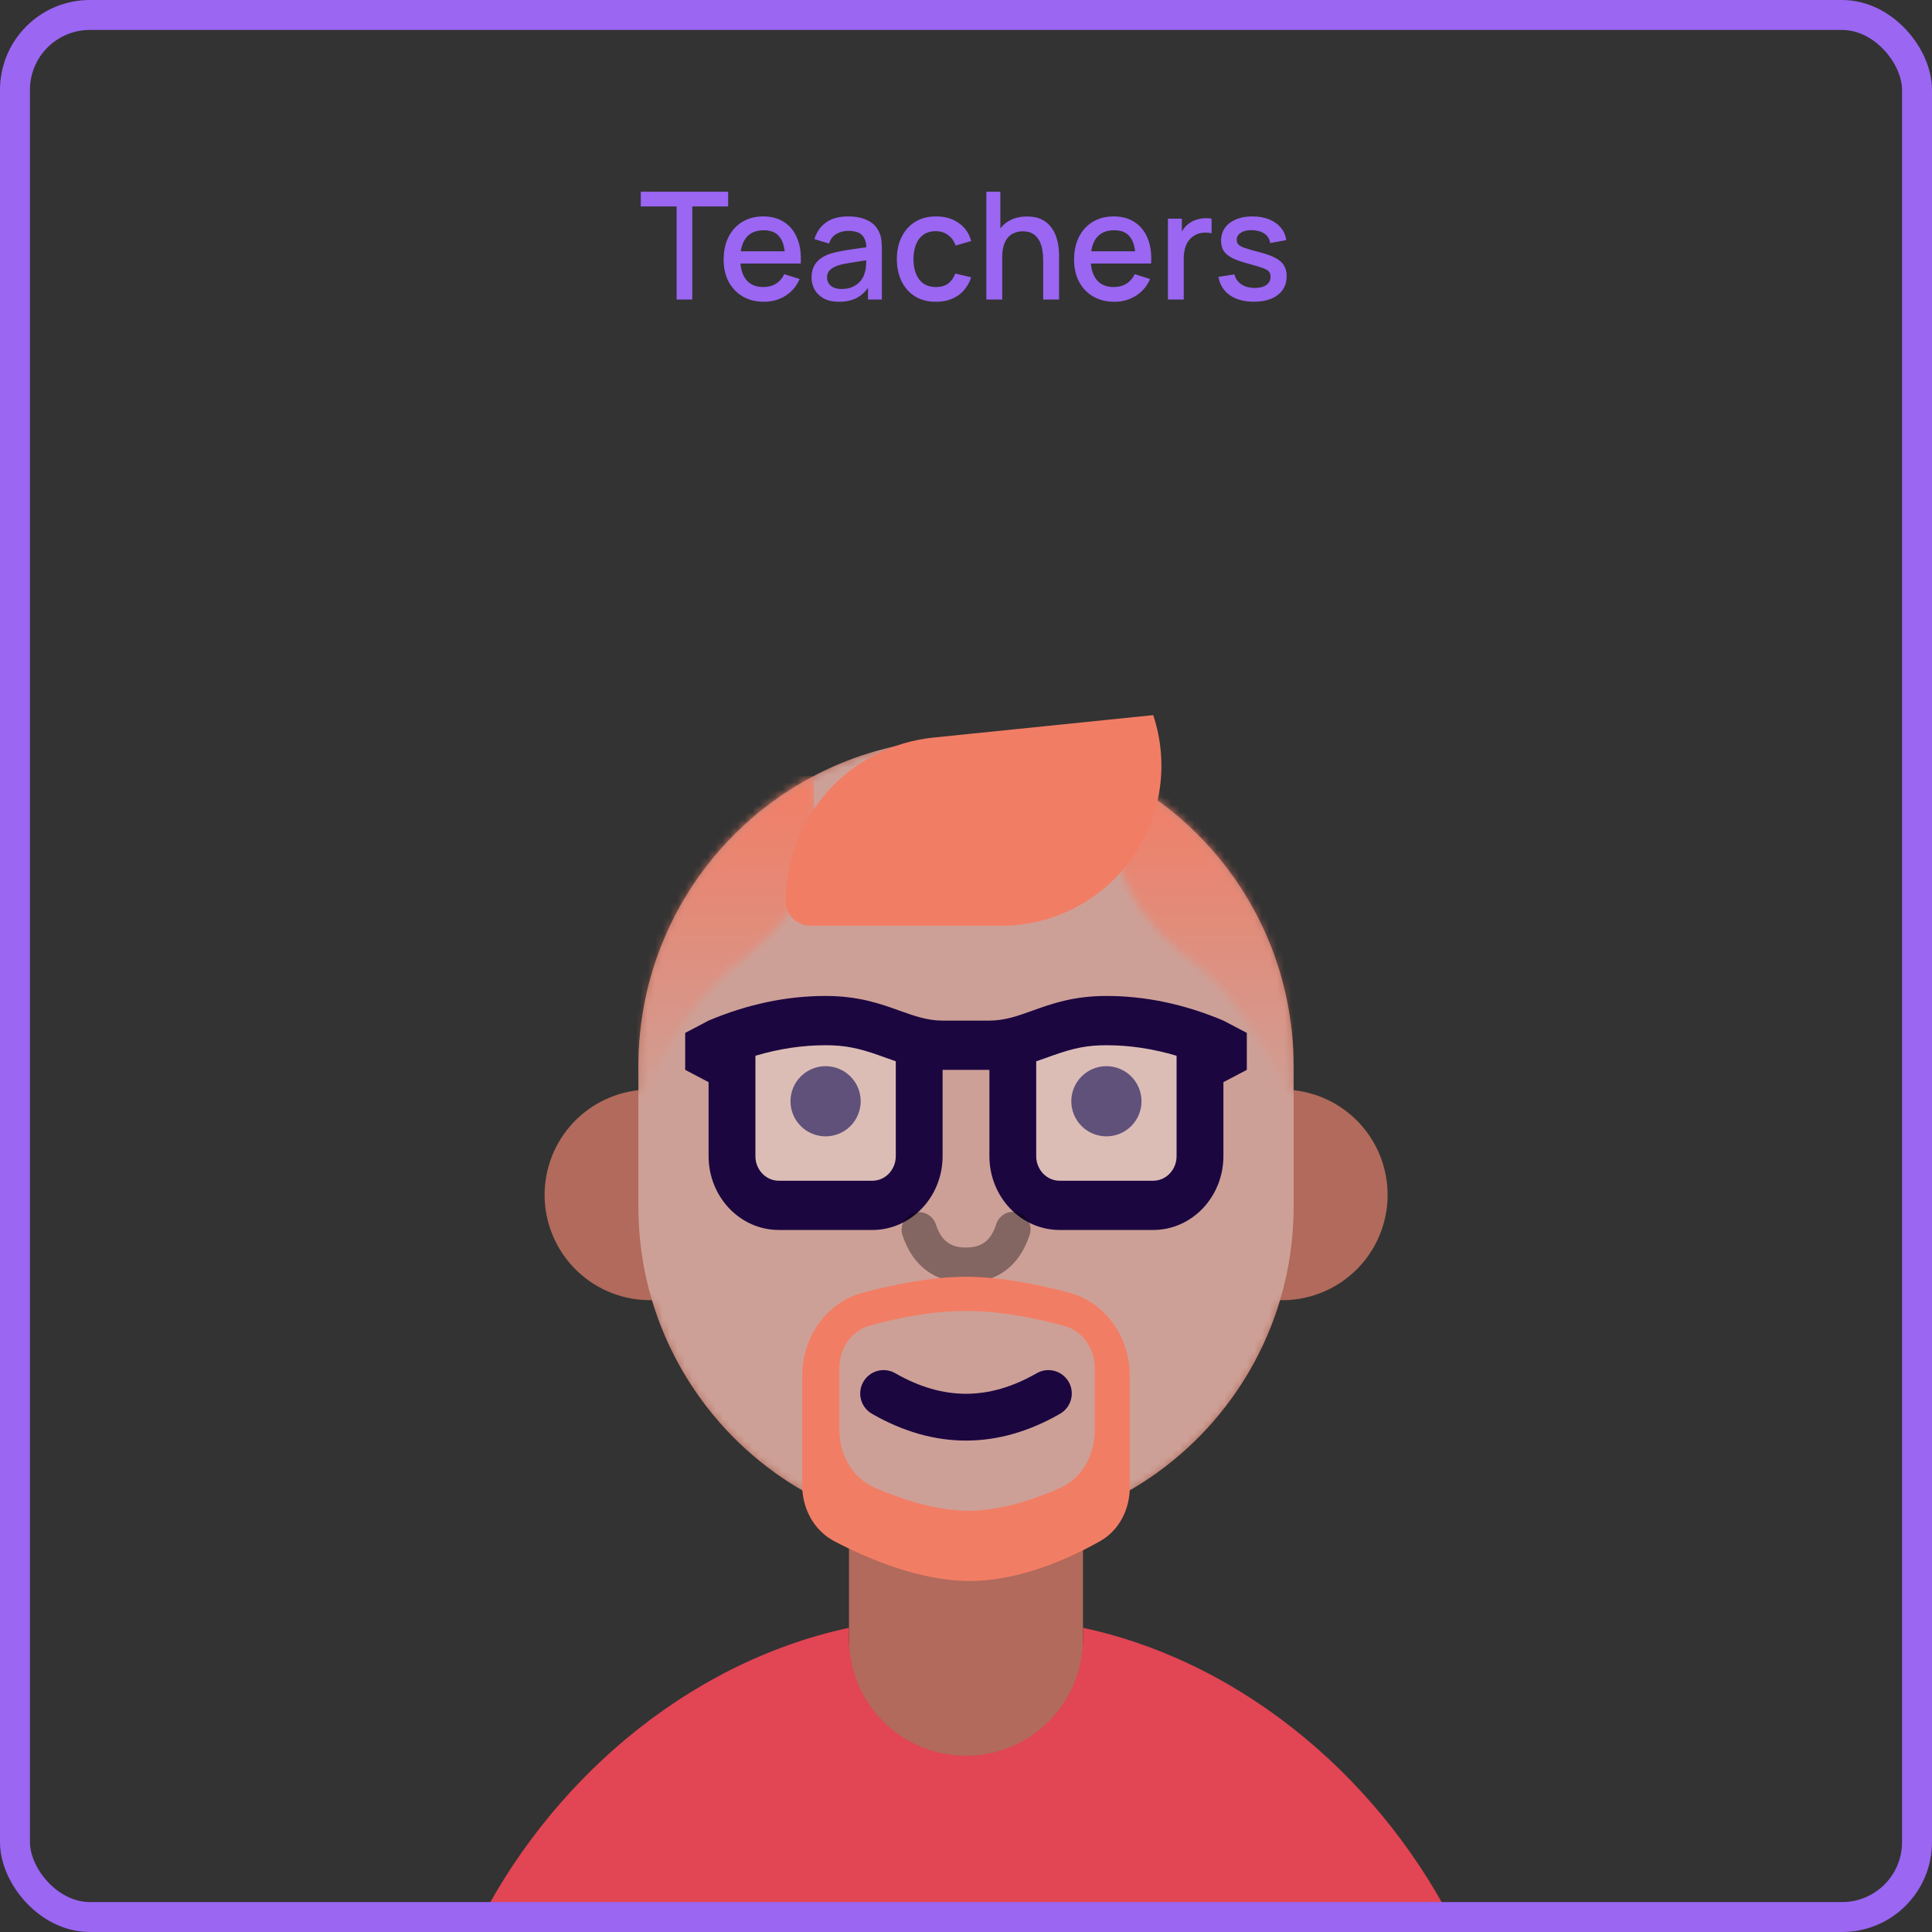
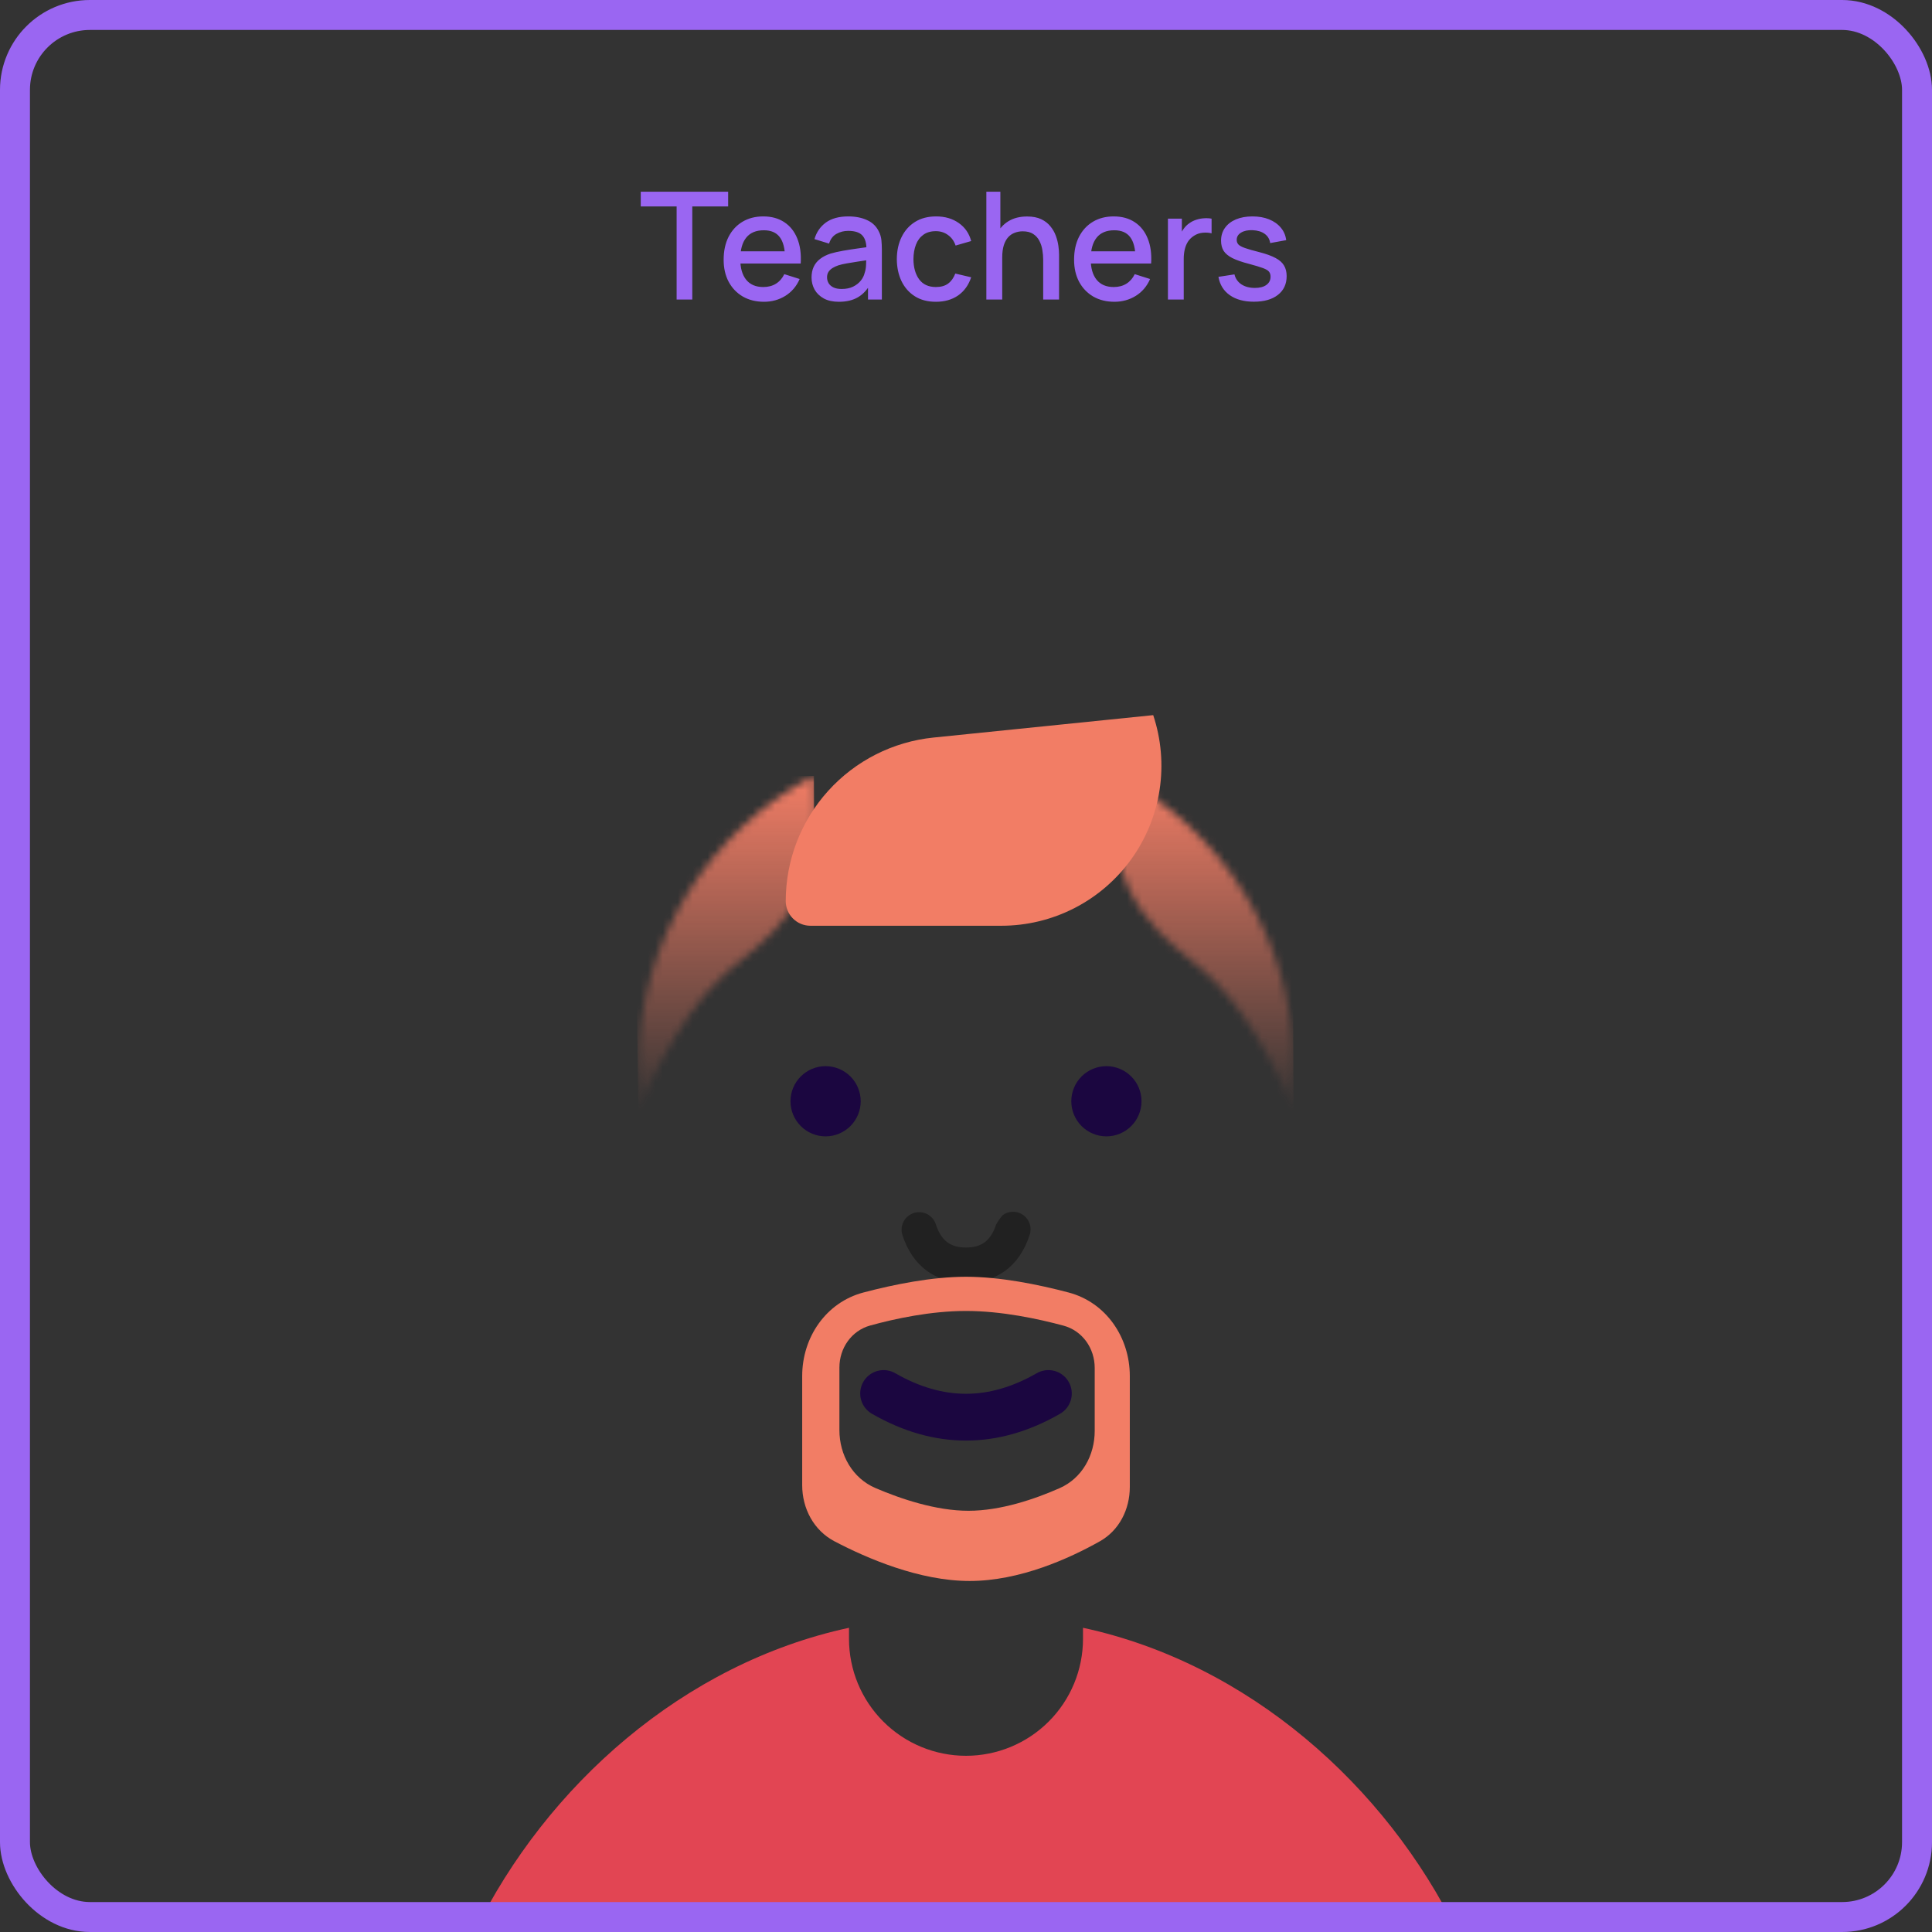
<svg xmlns="http://www.w3.org/2000/svg" width="258" height="258" viewBox="0 0 258 258" fill="none">
  <rect x="0" y="0" width="258" height="258" fill="#333333" stroke="none" />
  <path d="M90.357 40V27.57H85.567V25.6H97.237V27.57H92.447V40H90.357ZM102.026 40.3C100.953 40.3 100.009 40.067 99.196 39.6C98.389 39.127 97.759 38.47 97.306 37.63C96.859 36.783 96.636 35.803 96.636 34.69C96.636 33.51 96.856 32.487 97.296 31.62C97.743 30.753 98.363 30.083 99.156 29.61C99.949 29.137 100.873 28.9 101.926 28.9C103.026 28.9 103.963 29.157 104.736 29.67C105.509 30.177 106.086 30.9 106.466 31.84C106.853 32.78 107.006 33.897 106.926 35.19H104.836V34.43C104.823 33.177 104.583 32.25 104.116 31.65C103.656 31.05 102.953 30.75 102.006 30.75C100.959 30.75 100.173 31.08 99.646 31.74C99.119 32.4 98.856 33.353 98.856 34.6C98.856 35.787 99.119 36.707 99.646 37.36C100.173 38.007 100.933 38.33 101.926 38.33C102.579 38.33 103.143 38.183 103.616 37.89C104.096 37.59 104.469 37.163 104.736 36.61L106.786 37.26C106.366 38.227 105.729 38.977 104.876 39.51C104.023 40.037 103.073 40.3 102.026 40.3ZM98.176 35.19V33.56H105.886V35.19H98.176ZM112.024 40.3C111.224 40.3 110.554 40.153 110.014 39.86C109.474 39.56 109.064 39.167 108.784 38.68C108.511 38.187 108.374 37.647 108.374 37.06C108.374 36.513 108.471 36.033 108.664 35.62C108.858 35.207 109.144 34.857 109.524 34.57C109.904 34.277 110.371 34.04 110.924 33.86C111.404 33.72 111.948 33.597 112.554 33.49C113.161 33.383 113.798 33.283 114.464 33.19C115.138 33.097 115.804 33.003 116.464 32.91L115.704 33.33C115.718 32.483 115.538 31.857 115.164 31.45C114.798 31.037 114.164 30.83 113.264 30.83C112.698 30.83 112.178 30.963 111.704 31.23C111.231 31.49 110.901 31.923 110.714 32.53L108.764 31.93C109.031 31.003 109.538 30.267 110.284 29.72C111.038 29.173 112.038 28.9 113.284 28.9C114.251 28.9 115.091 29.067 115.804 29.4C116.524 29.727 117.051 30.247 117.384 30.96C117.558 31.313 117.664 31.687 117.704 32.08C117.744 32.473 117.764 32.897 117.764 33.35V40H115.914V37.53L116.274 37.85C115.828 38.677 115.258 39.293 114.564 39.7C113.878 40.1 113.031 40.3 112.024 40.3ZM112.394 38.59C112.988 38.59 113.498 38.487 113.924 38.28C114.351 38.067 114.694 37.797 114.954 37.47C115.214 37.143 115.384 36.803 115.464 36.45C115.578 36.13 115.641 35.77 115.654 35.37C115.674 34.97 115.684 34.65 115.684 34.41L116.364 34.66C115.704 34.76 115.104 34.85 114.564 34.93C114.024 35.01 113.534 35.09 113.094 35.17C112.661 35.243 112.274 35.333 111.934 35.44C111.648 35.54 111.391 35.66 111.164 35.8C110.944 35.94 110.768 36.11 110.634 36.31C110.508 36.51 110.444 36.753 110.444 37.04C110.444 37.32 110.514 37.58 110.654 37.82C110.794 38.053 111.008 38.24 111.294 38.38C111.581 38.52 111.948 38.59 112.394 38.59ZM124.981 40.3C123.874 40.3 122.934 40.053 122.161 39.56C121.388 39.067 120.794 38.39 120.381 37.53C119.974 36.67 119.768 35.693 119.761 34.6C119.768 33.487 119.981 32.503 120.401 31.65C120.821 30.79 121.421 30.117 122.201 29.63C122.981 29.143 123.918 28.9 125.011 28.9C126.191 28.9 127.198 29.193 128.031 29.78C128.871 30.367 129.424 31.17 129.691 32.19L127.611 32.79C127.404 32.183 127.064 31.713 126.591 31.38C126.124 31.04 125.588 30.87 124.981 30.87C124.294 30.87 123.731 31.033 123.291 31.36C122.851 31.68 122.524 32.12 122.311 32.68C122.098 33.24 121.988 33.88 121.981 34.6C121.988 35.713 122.241 36.613 122.741 37.3C123.248 37.987 123.994 38.33 124.981 38.33C125.654 38.33 126.198 38.177 126.611 37.87C127.031 37.557 127.351 37.11 127.571 36.53L129.691 37.03C129.338 38.083 128.754 38.893 127.941 39.46C127.128 40.02 126.141 40.3 124.981 40.3ZM139.308 40V34.69C139.308 34.27 139.271 33.84 139.198 33.4C139.131 32.953 138.998 32.54 138.798 32.16C138.605 31.78 138.328 31.473 137.968 31.24C137.615 31.007 137.151 30.89 136.578 30.89C136.205 30.89 135.851 30.953 135.518 31.08C135.185 31.2 134.891 31.397 134.638 31.67C134.391 31.943 134.195 32.303 134.048 32.75C133.908 33.197 133.838 33.74 133.838 34.38L132.538 33.89C132.538 32.91 132.721 32.047 133.088 31.3C133.455 30.547 133.981 29.96 134.668 29.54C135.355 29.12 136.185 28.91 137.158 28.91C137.905 28.91 138.531 29.03 139.038 29.27C139.545 29.51 139.955 29.827 140.268 30.22C140.588 30.607 140.831 31.03 140.998 31.49C141.165 31.95 141.278 32.4 141.338 32.84C141.398 33.28 141.428 33.667 141.428 34V40H139.308ZM131.718 40V25.6H133.588V33.37H133.838V40H131.718ZM148.823 40.3C147.749 40.3 146.806 40.067 145.993 39.6C145.186 39.127 144.556 38.47 144.103 37.63C143.656 36.783 143.433 35.803 143.433 34.69C143.433 33.51 143.653 32.487 144.093 31.62C144.539 30.753 145.159 30.083 145.953 29.61C146.746 29.137 147.669 28.9 148.723 28.9C149.823 28.9 150.759 29.157 151.533 29.67C152.306 30.177 152.883 30.9 153.263 31.84C153.649 32.78 153.803 33.897 153.723 35.19H151.633V34.43C151.619 33.177 151.379 32.25 150.913 31.65C150.453 31.05 149.749 30.75 148.803 30.75C147.756 30.75 146.969 31.08 146.443 31.74C145.916 32.4 145.653 33.353 145.653 34.6C145.653 35.787 145.916 36.707 146.443 37.36C146.969 38.007 147.729 38.33 148.723 38.33C149.376 38.33 149.939 38.183 150.413 37.89C150.893 37.59 151.266 37.163 151.533 36.61L153.583 37.26C153.163 38.227 152.526 38.977 151.673 39.51C150.819 40.037 149.869 40.3 148.823 40.3ZM144.973 35.19V33.56H152.683V35.19H144.973ZM155.966 40V29.2H157.826V31.82L157.566 31.48C157.7 31.133 157.873 30.817 158.086 30.53C158.3 30.237 158.546 29.997 158.826 29.81C159.1 29.61 159.403 29.457 159.736 29.35C160.076 29.237 160.423 29.17 160.776 29.15C161.13 29.123 161.47 29.14 161.796 29.2V31.16C161.443 31.067 161.05 31.04 160.616 31.08C160.19 31.12 159.796 31.257 159.436 31.49C159.096 31.71 158.826 31.977 158.626 32.29C158.433 32.603 158.293 32.953 158.206 33.34C158.12 33.72 158.076 34.123 158.076 34.55V40H155.966ZM167.44 40.29C166.127 40.29 165.057 40 164.23 39.42C163.403 38.84 162.897 38.023 162.71 36.97L164.85 36.64C164.983 37.2 165.29 37.643 165.77 37.97C166.257 38.29 166.86 38.45 167.58 38.45C168.233 38.45 168.743 38.317 169.11 38.05C169.483 37.783 169.67 37.417 169.67 36.95C169.67 36.677 169.603 36.457 169.47 36.29C169.343 36.117 169.073 35.953 168.66 35.8C168.247 35.647 167.617 35.457 166.77 35.23C165.843 34.99 165.107 34.733 164.56 34.46C164.02 34.18 163.633 33.857 163.4 33.49C163.173 33.117 163.06 32.667 163.06 32.14C163.06 31.487 163.233 30.917 163.58 30.43C163.927 29.943 164.413 29.567 165.04 29.3C165.673 29.033 166.413 28.9 167.26 28.9C168.087 28.9 168.823 29.03 169.47 29.29C170.117 29.55 170.64 29.92 171.04 30.4C171.44 30.873 171.68 31.43 171.76 32.07L169.62 32.46C169.547 31.94 169.303 31.53 168.89 31.23C168.477 30.93 167.94 30.767 167.28 30.74C166.647 30.713 166.133 30.82 165.74 31.06C165.347 31.293 165.15 31.617 165.15 32.03C165.15 32.27 165.223 32.473 165.37 32.64C165.523 32.807 165.817 32.967 166.25 33.12C166.683 33.273 167.323 33.457 168.17 33.67C169.077 33.903 169.797 34.163 170.33 34.45C170.863 34.73 171.243 35.067 171.47 35.46C171.703 35.847 171.82 36.317 171.82 36.87C171.82 37.937 171.43 38.773 170.65 39.38C169.877 39.987 168.807 40.29 167.44 40.29Z" fill="#9A66F2" />
  <g clip-path="url(#clip0_791_5563)">
    <mask id="mask0_791_5563" style="mask-type:luminance" maskUnits="userSpaceOnUse" x="29" y="58" width="200" height="200">
      <path d="M229 58H29V258H229V58Z" fill="white" />
    </mask>
    <g mask="url(#mask0_791_5563)">
-       <path d="M144.625 202V220.5C144.625 224.644 142.979 228.618 140.049 231.549C137.118 234.479 133.144 236.125 129 236.125C124.856 236.125 120.882 234.479 117.952 231.549C115.021 228.618 113.375 224.644 113.375 220.5V202C107.111 199.598 101.482 195.791 96.92 190.871C92.359 185.952 88.986 180.052 87.063 173.625H86.813C83.214 173.631 79.75 172.258 77.134 169.788C74.517 167.317 72.948 163.938 72.747 160.345C72.547 156.752 73.732 153.219 76.058 150.473C78.383 147.728 81.673 145.978 85.25 145.584V142.375C85.25 118.212 104.838 98.625 129 98.625C153.163 98.625 172.75 118.212 172.75 142.375V145.584C176.354 145.973 179.669 147.739 182.003 150.513C184.337 153.287 185.509 156.855 185.275 160.473C185.042 164.091 183.42 167.478 180.748 169.929C178.077 172.379 174.562 173.704 170.938 173.625C169.014 180.053 165.642 185.953 161.081 190.873C156.519 195.793 150.889 199.597 144.625 202Z" fill="#B16A5B" />
      <mask id="mask1_791_5563" style="mask-type:alpha" maskUnits="userSpaceOnUse" x="72" y="98" width="114" height="139">
-         <path d="M144.625 202V220.5C144.625 224.644 142.979 228.618 140.049 231.549C137.118 234.479 133.144 236.125 129 236.125C124.856 236.125 120.882 234.479 117.952 231.549C115.021 228.618 113.375 224.644 113.375 220.5V202C107.111 199.598 101.482 195.791 96.92 190.871C92.359 185.952 88.986 180.052 87.063 173.625H86.813C83.214 173.631 79.75 172.258 77.134 169.788C74.517 167.317 72.948 163.938 72.747 160.345C72.547 156.752 73.732 153.219 76.058 150.473C78.383 147.728 81.673 145.978 85.25 145.584V142.375C85.25 118.212 104.838 98.625 129 98.625C153.163 98.625 172.75 118.212 172.75 142.375V145.584C176.354 145.973 179.669 147.739 182.003 150.513C184.337 153.287 185.509 156.855 185.275 160.473C185.042 164.091 183.42 167.478 180.748 169.929C178.077 172.379 174.562 173.704 170.938 173.625C169.014 180.053 165.642 185.953 161.081 190.873C156.519 195.793 150.889 199.597 144.625 202Z" fill="white" />
-       </mask>
+         </mask>
      <g mask="url(#mask1_791_5563)">
        <g style="mix-blend-mode:overlay" opacity="0.364">
-           <path d="M129 98.625C153.162 98.625 172.75 118.212 172.75 142.375V161.125C172.75 185.287 153.162 204.875 129 204.875C104.837 204.875 85.25 185.287 85.25 161.125V142.375C85.25 118.212 104.837 98.625 129 98.625Z" fill="white" />
-         </g>
+           </g>
      </g>
      <path d="M110.25 151.75C111.493 151.75 112.685 151.256 113.565 150.377C114.444 149.498 114.938 148.306 114.938 147.062C114.938 145.819 114.444 144.627 113.565 143.748C112.685 142.869 111.493 142.375 110.25 142.375C109.007 142.375 107.815 142.869 106.935 143.748C106.056 144.627 105.562 145.819 105.562 147.062C105.562 148.306 106.056 149.498 106.935 150.377C107.815 151.256 109.007 151.75 110.25 151.75ZM147.75 151.75C148.993 151.75 150.185 151.256 151.065 150.377C151.944 149.498 152.438 148.306 152.438 147.062C152.438 145.819 151.944 144.627 151.065 143.748C150.185 142.869 148.993 142.375 147.75 142.375C146.507 142.375 145.315 142.869 144.435 143.748C143.556 144.627 143.062 145.819 143.062 147.062C143.062 148.306 143.556 149.498 144.435 150.377C145.315 151.256 146.507 151.75 147.75 151.75Z" fill="#1B0640" />
      <g opacity="0.303">
-         <path d="M119.625 139.25H100.875V158H119.625V139.25ZM157.125 139.25H138.375V158H157.125V139.25Z" fill="white" />
-       </g>
-       <path fill-rule="evenodd" clip-rule="evenodd" d="M125.875 136.291H132.125C134.172 136.291 135.919 135.666 137.891 134.956C140.434 134.044 143.344 133 147.75 133C152.959 133 158.166 134.094 163.375 136.291L166.5 137.934V142.869L163.375 144.512V154.381C163.375 159.831 159.178 164.25 154 164.25H141.5C136.322 164.25 132.125 159.831 132.125 154.381V142.869H125.875V154.381C125.875 159.831 121.678 164.25 116.5 164.25H104C98.822 164.25 94.625 159.831 94.625 154.381V144.512L91.5 142.869V137.934L94.625 136.291C99.834 134.094 105.041 133 110.25 133C114.653 133 117.566 134.044 120.109 134.956C122.078 135.662 123.828 136.291 125.875 136.291ZM117.259 140.884C114.622 139.963 112.806 139.581 110.25 139.581C107.141 139.581 104.022 140.05 100.875 140.988V154.384C100.875 156.2 102.275 157.675 104 157.675H116.5C118.225 157.675 119.625 156.2 119.625 154.384V141.722C118.972 141.503 118.228 141.234 117.259 140.884ZM138.375 141.725C139.028 141.506 139.772 141.241 140.744 140.891C143.378 139.963 145.194 139.581 147.75 139.581C150.859 139.581 153.978 140.05 157.125 140.988V154.384C157.125 156.2 155.725 157.675 154 157.675H141.5C139.775 157.675 138.375 156.2 138.375 154.384V141.722V141.725Z" fill="#1B0640" />
+         </g>
      <mask id="mask2_791_5563" style="mask-type:alpha" maskUnits="userSpaceOnUse" x="85" y="103" width="88" height="46">
        <path fill-rule="evenodd" clip-rule="evenodd" d="M85.25 148.625V142.375C85.25 125.541 94.756 110.928 108.694 103.613L108.716 104.075C108.963 109.325 109.197 114.366 107.466 118.216C105.25 123.131 101.884 125.866 98.944 128.253C98.266 128.806 97.609 129.338 96.997 129.875C94.809 131.784 89.384 137.644 85.25 148.625ZM172.75 148.625V142.375C172.75 125.541 163.244 110.928 149.306 103.613L149.284 104.075C149.038 109.325 148.803 114.366 150.534 118.216C152.75 123.131 156.113 125.866 159.056 128.253C159.734 128.806 160.391 129.338 161.003 129.875C163.191 131.784 168.619 137.644 172.75 148.625Z" fill="url(#paint0_linear_791_5563)" />
      </mask>
      <g mask="url(#mask2_791_5563)">
        <path fill-rule="evenodd" clip-rule="evenodd" d="M85.25 148.625L84.609 103.613H108.694L108.887 148.625H85.25ZM149.997 148.625H172.75L172.544 103.613H149.306L149.994 148.625H149.997Z" fill="#F27D65" />
      </g>
      <path d="M104.928 120.331C104.928 114.895 106.946 109.652 110.59 105.618C114.234 101.584 119.245 99.046 124.653 98.494L154 95.5C155.07 98.712 155.362 102.133 154.851 105.48C154.341 108.827 153.042 112.004 151.062 114.751C149.082 117.498 146.478 119.735 143.465 121.277C140.451 122.82 137.113 123.625 133.728 123.625H108.221C107.348 123.625 106.51 123.278 105.892 122.66C105.275 122.043 104.928 121.205 104.928 120.331Z" fill="#F27D65" />
      <path d="M113.375 217.375V218.844C113.375 222.988 115.021 226.962 117.951 229.892C120.882 232.823 124.856 234.469 129 234.469C133.144 234.469 137.118 232.823 140.049 229.892C142.979 226.962 144.625 222.988 144.625 218.844V217.375C166.697 222.134 185.031 238.422 194.625 258H63.375C72.969 238.422 91.303 222.134 113.375 217.375Z" fill="#E24553" />
      <path d="M116.512 188.838C116.146 188.639 115.823 188.37 115.562 188.045C115.301 187.721 115.107 187.347 114.993 186.946C114.879 186.546 114.846 186.126 114.896 185.713C114.946 185.299 115.078 184.9 115.285 184.538C115.491 184.176 115.768 183.859 116.099 183.606C116.43 183.353 116.808 183.169 117.212 183.064C117.615 182.959 118.035 182.936 118.447 182.996C118.859 183.056 119.256 183.197 119.612 183.413C122.8 185.234 125.919 186.125 129 186.125C132.081 186.125 135.197 185.234 138.387 183.413C138.744 183.197 139.14 183.056 139.552 182.996C139.965 182.936 140.385 182.959 140.788 183.064C141.191 183.169 141.569 183.353 141.9 183.606C142.231 183.859 142.508 184.176 142.715 184.538C142.921 184.9 143.054 185.299 143.104 185.713C143.154 186.126 143.121 186.546 143.006 186.946C142.892 187.347 142.699 187.721 142.438 188.045C142.177 188.37 141.854 188.639 141.487 188.838C137.387 191.181 133.212 192.375 129 192.375C124.787 192.375 120.612 191.181 116.512 188.838Z" fill="#1B0640" />
      <g style="mix-blend-mode:overlay" opacity="0.36">
-         <path d="M120.529 164.991C120.427 164.697 120.384 164.387 120.403 164.077C120.422 163.767 120.502 163.464 120.639 163.186C120.776 162.907 120.967 162.659 121.201 162.455C121.435 162.251 121.707 162.095 122.001 161.997C122.296 161.899 122.607 161.86 122.917 161.883C123.226 161.906 123.528 161.991 123.805 162.131C124.081 162.272 124.327 162.466 124.528 162.703C124.729 162.939 124.881 163.214 124.975 163.509C125.704 165.694 126.904 166.594 129 166.594C131.097 166.594 132.3 165.694 133.029 163.509C133.117 163.207 133.265 162.925 133.465 162.681C133.665 162.437 133.912 162.236 134.191 162.089C134.47 161.943 134.776 161.855 135.09 161.829C135.404 161.804 135.721 161.842 136.02 161.942C136.319 162.042 136.595 162.201 136.831 162.41C137.067 162.618 137.259 162.873 137.394 163.157C137.53 163.442 137.607 163.751 137.62 164.066C137.634 164.381 137.583 164.695 137.472 164.991C136.119 169.056 133.157 171.281 129 171.281C124.844 171.281 121.882 169.056 120.529 164.991Z" fill="black" />
+         <path d="M120.529 164.991C120.427 164.697 120.384 164.387 120.403 164.077C120.422 163.767 120.502 163.464 120.639 163.186C120.776 162.907 120.967 162.659 121.201 162.455C121.435 162.251 121.707 162.095 122.001 161.997C122.296 161.899 122.607 161.86 122.917 161.883C123.226 161.906 123.528 161.991 123.805 162.131C124.081 162.272 124.327 162.466 124.528 162.703C124.729 162.939 124.881 163.214 124.975 163.509C125.704 165.694 126.904 166.594 129 166.594C131.097 166.594 132.3 165.694 133.029 163.509C133.665 162.437 133.912 162.236 134.191 162.089C134.47 161.943 134.776 161.855 135.09 161.829C135.404 161.804 135.721 161.842 136.02 161.942C136.319 162.042 136.595 162.201 136.831 162.41C137.067 162.618 137.259 162.873 137.394 163.157C137.53 163.442 137.607 163.751 137.62 164.066C137.634 164.381 137.583 164.695 137.472 164.991C136.119 169.056 133.157 171.281 129 171.281C124.844 171.281 121.882 169.056 120.529 164.991Z" fill="black" />
      </g>
      <path fill-rule="evenodd" clip-rule="evenodd" d="M115.291 172.603C110.297 173.925 107.125 178.594 107.125 183.756V198.328C107.125 201.444 108.669 204.372 111.428 205.822C115.772 208.103 122.784 211.125 129.491 211.125C136.178 211.125 142.803 208.116 146.866 205.831C149.466 204.372 150.875 201.553 150.875 198.575V183.756C150.875 178.591 147.703 173.925 142.709 172.603C138.603 171.519 133.547 170.5 129 170.5C124.453 170.5 119.397 171.519 115.291 172.603ZM116.206 177.009C113.7 177.703 112.094 180.031 112.094 182.628V190.972C112.094 194.3 113.847 197.4 116.906 198.712C120.294 200.166 124.984 201.75 129.325 201.75C133.653 201.75 138.222 200.175 141.509 198.725C144.497 197.406 146.188 194.35 146.188 191.084V182.678C146.188 180.053 144.55 177.709 142.022 177.028C138.669 176.122 133.753 175.066 129 175.066C124.275 175.066 119.475 176.106 116.206 177.009Z" fill="#F27D65" />
    </g>
  </g>
  <rect x="2" y="2" width="254" height="254" rx="10" stroke="#9A66F2" stroke-width="4" />
  <defs>
    <linearGradient id="paint0_linear_791_5563" x1="85.25" y1="103.613" x2="85.25" y2="148.625" gradientUnits="userSpaceOnUse">
      <stop />
      <stop offset="1" stop-opacity="0.01" />
    </linearGradient>
    <clipPath id="clip0_791_5563">
      <rect width="200" height="200" fill="white" transform="translate(29 58)" />
    </clipPath>
  </defs>
</svg>